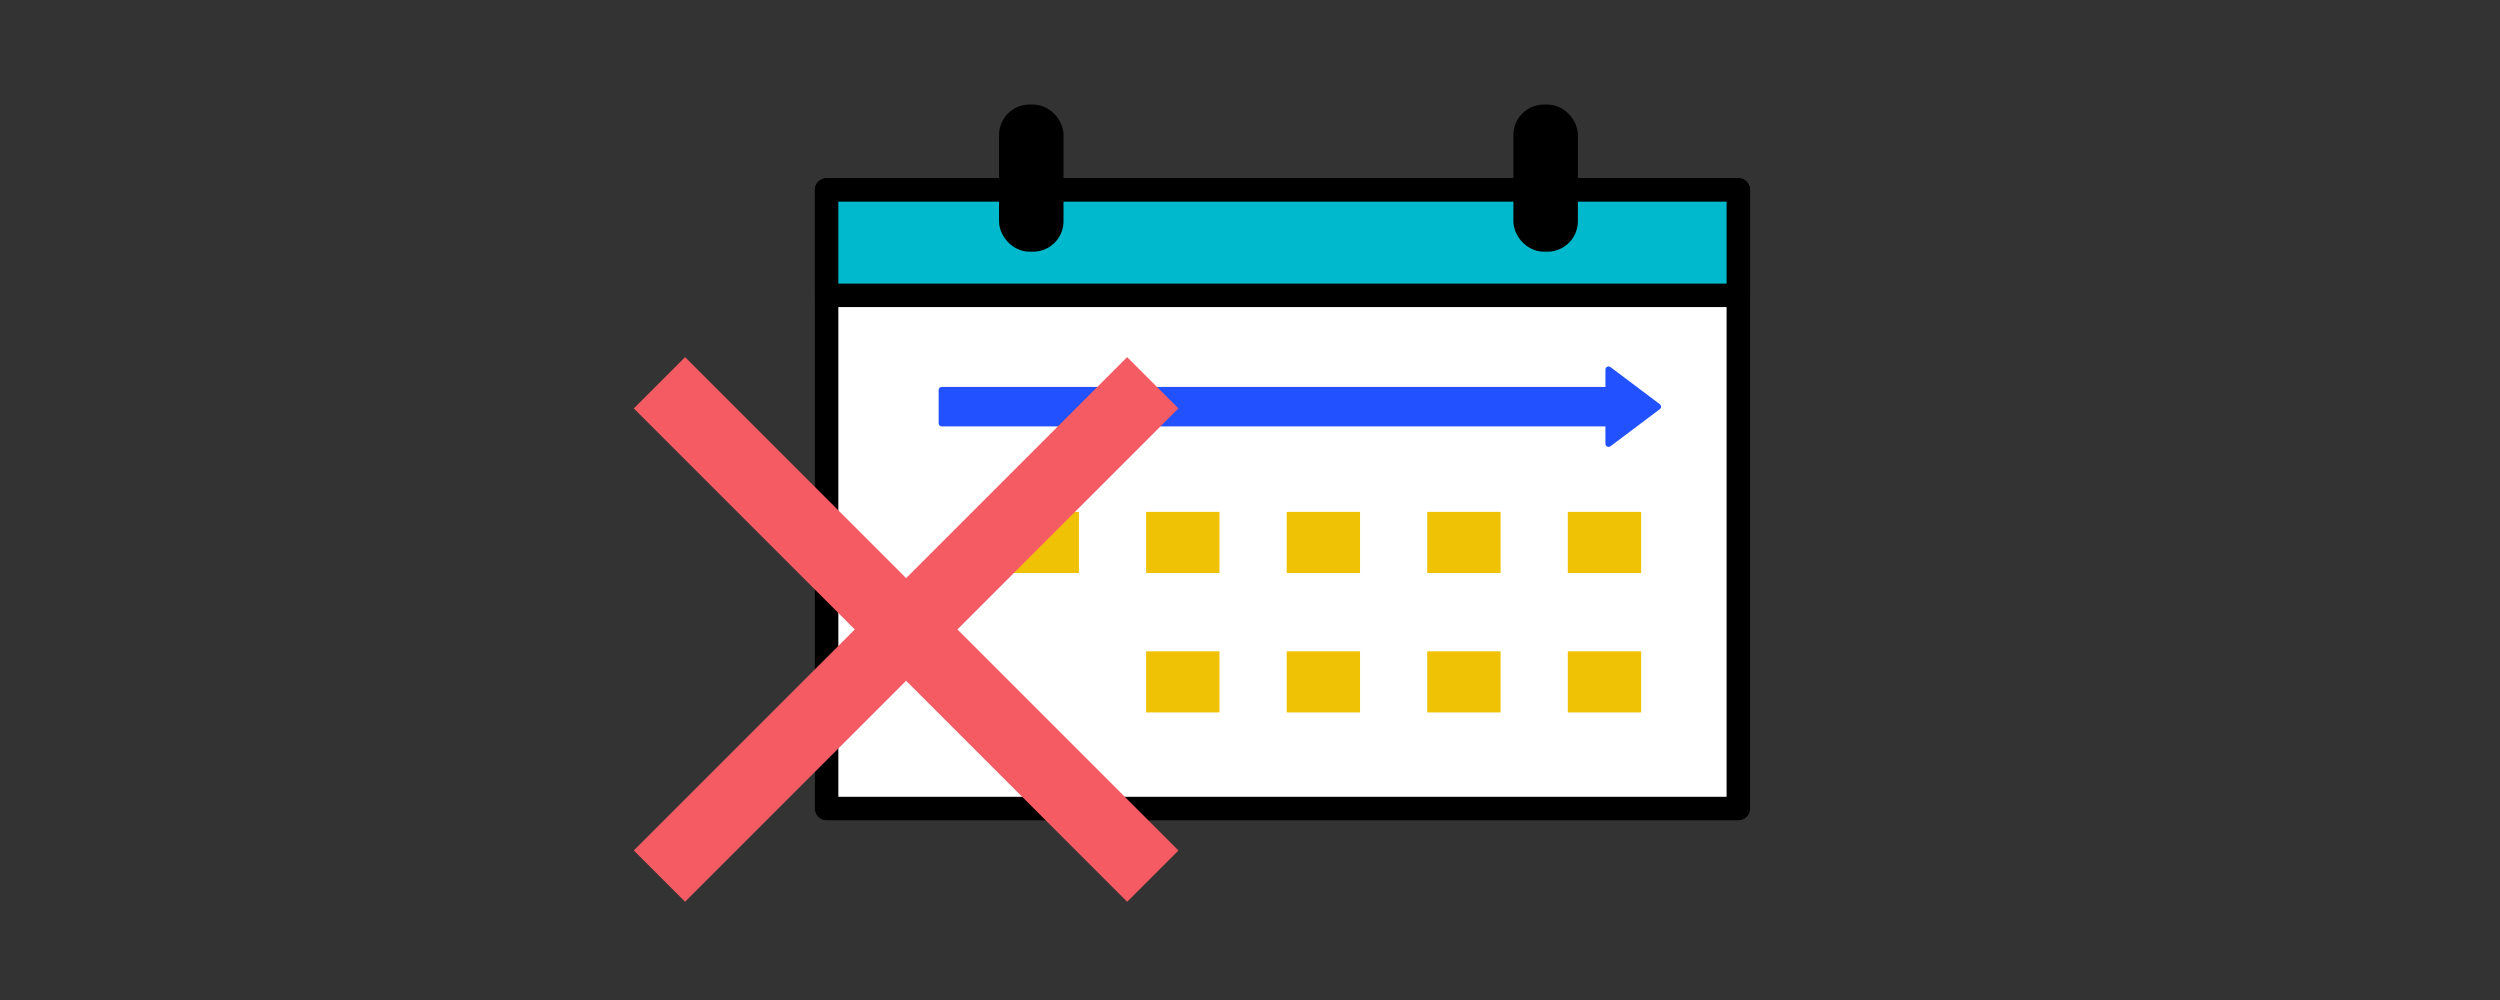
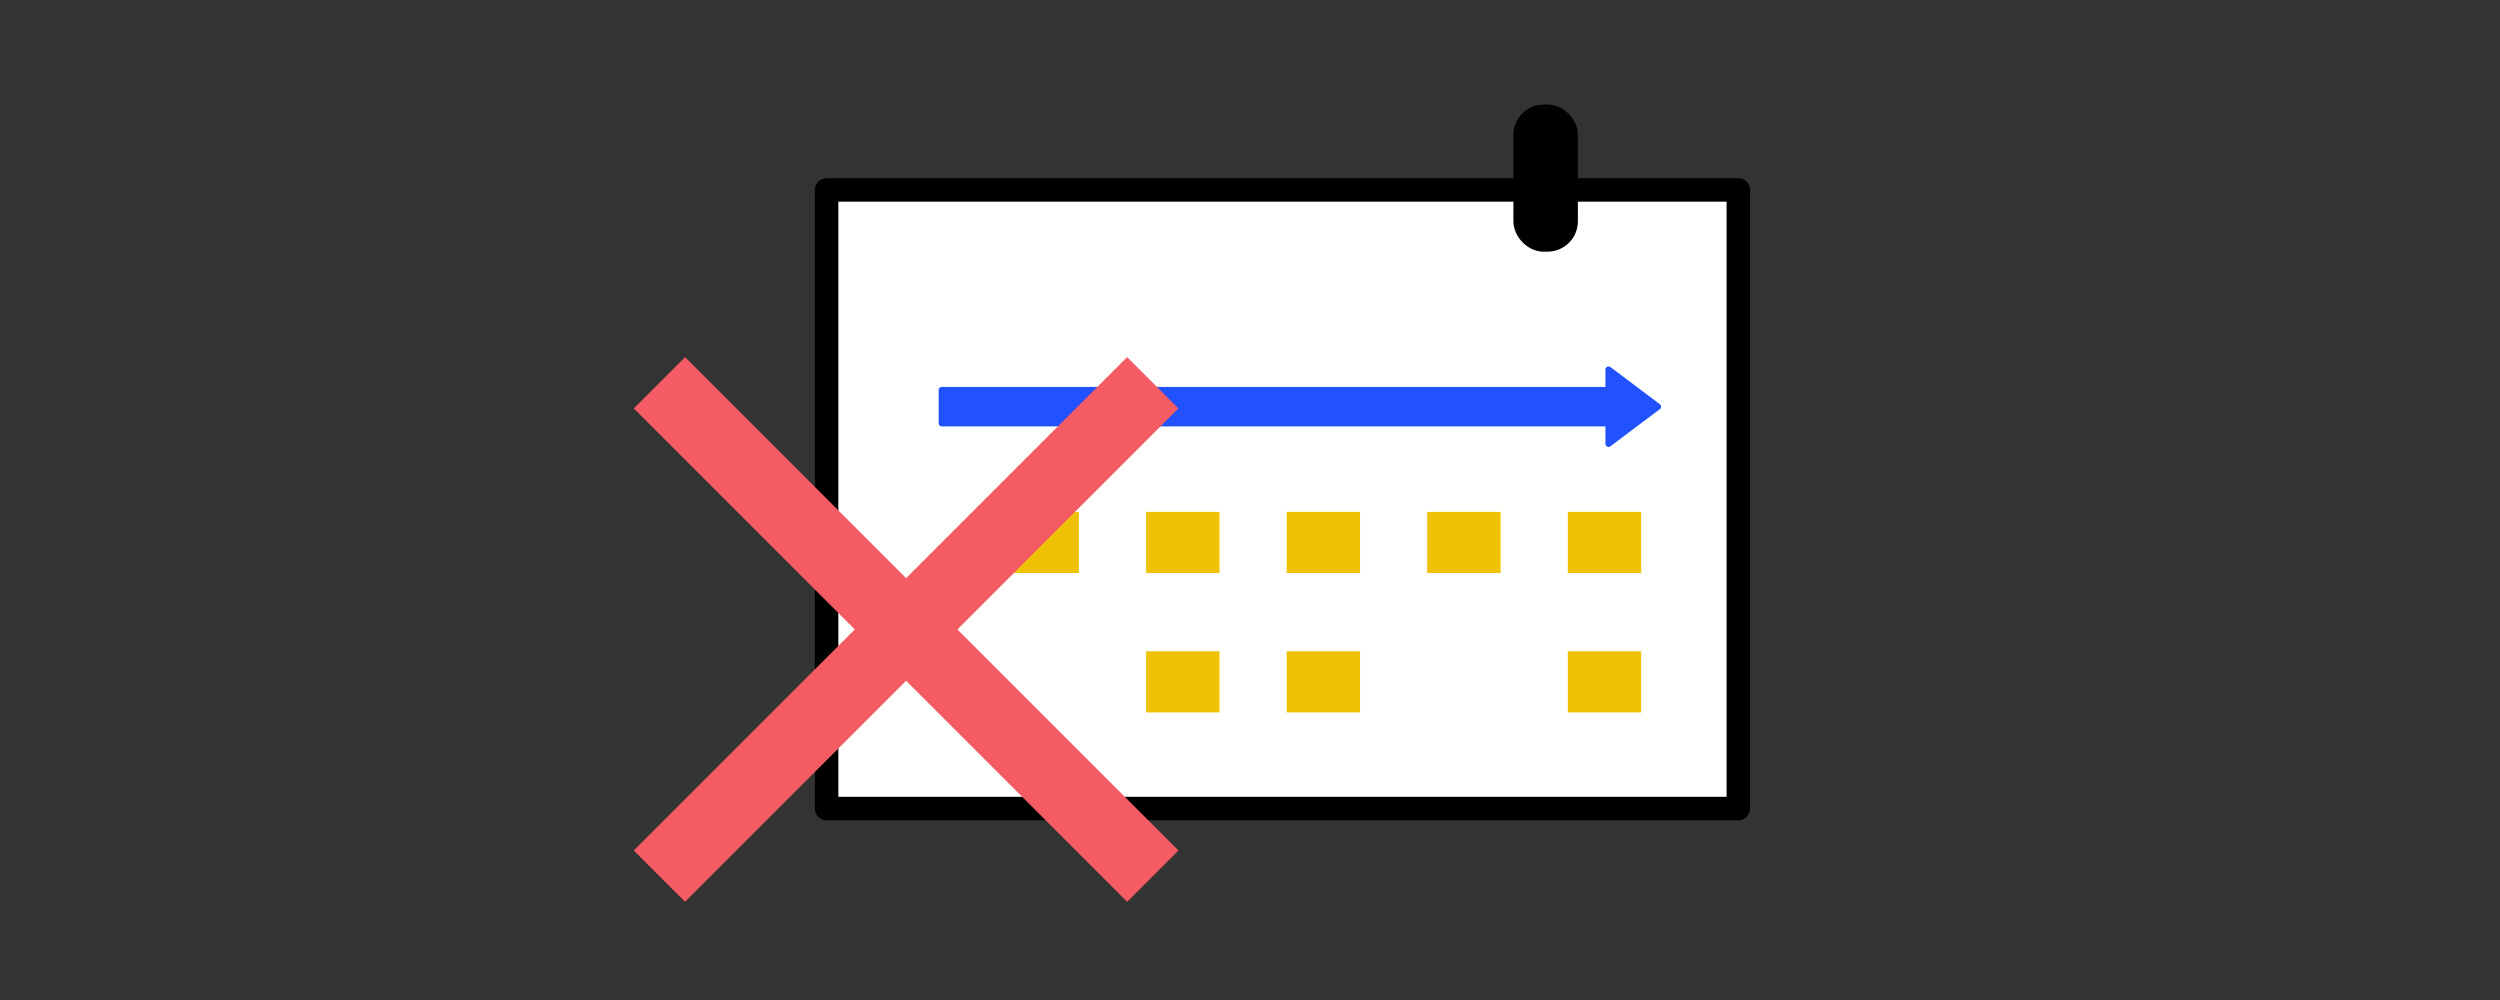
<svg xmlns="http://www.w3.org/2000/svg" width="400" height="160" viewBox="0 0 400 160">
  <rect x="0" y="0" width="400" height="160" fill="#333333" stroke="none" />
  <g id="アートワーク_137" data-name="アートワーク 137" transform="translate(200 80)">
    <g id="グループ_28330" data-name="グループ 28330" transform="translate(-200 -80)">
      <rect id="長方形_10885" data-name="長方形 10885" width="145.876" height="98.976" transform="translate(132.257 30.39)" fill="#fff" stroke="#000" stroke-linecap="round" stroke-linejoin="round" stroke-width="3.757" />
-       <rect id="長方形_10886" data-name="長方形 10886" width="145.876" height="16.865" transform="translate(132.257 30.39)" fill="#00b9cc" stroke="#000" stroke-linecap="round" stroke-linejoin="round" stroke-width="3.757" />
      <path id="パス_97720" data-name="パス 97720" d="M400,160H0V0H400Z" fill="none" />
-       <rect id="長方形_10887" data-name="長方形 10887" width="6.559" height="19.785" rx="2.993" transform="translate(161.724 18.608)" stroke="#000" stroke-linecap="round" stroke-linejoin="round" stroke-width="3.757" />
      <rect id="長方形_10888" data-name="長方形 10888" width="6.559" height="19.785" rx="2.993" transform="translate(244.023 18.608)" stroke="#000" stroke-linecap="round" stroke-linejoin="round" stroke-width="3.757" />
      <g id="グループ_28329" data-name="グループ 28329">
        <path id="パス_97721" data-name="パス 97721" d="M257.368,71.007V59.129l7.9,5.939Z" fill="#2252ff" stroke="#2252ff" stroke-linecap="round" stroke-linejoin="round" stroke-width="1" />
        <rect id="長方形_10889" data-name="長方形 10889" width="106.687" height="5.319" transform="translate(150.682 62.409)" fill="#2252ff" stroke="#2252ff" stroke-linecap="round" stroke-linejoin="round" stroke-width="1" />
      </g>
      <rect id="長方形_10890" data-name="長方形 10890" width="11.736" height="9.776" transform="translate(160.892 81.903)" fill="#efc206" />
      <rect id="長方形_10891" data-name="長方形 10891" width="11.736" height="9.776" transform="translate(183.381 81.903)" fill="#efc206" />
      <rect id="長方形_10892" data-name="長方形 10892" width="11.736" height="9.776" transform="translate(205.87 81.903)" fill="#efc206" />
      <rect id="長方形_10893" data-name="長方形 10893" width="11.736" height="9.776" transform="translate(228.36 81.903)" fill="#efc206" />
      <rect id="長方形_10894" data-name="長方形 10894" width="11.736" height="9.776" transform="translate(250.849 81.903)" fill="#efc206" />
      <rect id="長方形_10895" data-name="長方形 10895" width="11.736" height="9.776" transform="translate(183.381 104.211)" fill="#efc206" />
      <rect id="長方形_10896" data-name="長方形 10896" width="11.736" height="9.776" transform="translate(205.87 104.211)" fill="#efc206" />
-       <rect id="長方形_10897" data-name="長方形 10897" width="11.736" height="9.776" transform="translate(228.36 104.211)" fill="#efc206" />
      <rect id="長方形_10898" data-name="長方形 10898" width="11.736" height="9.776" transform="translate(250.849 104.211)" fill="#efc206" />
      <rect id="長方形_10899" data-name="長方形 10899" width="111.636" height="11.609" transform="translate(109.614 57.139) rotate(45)" fill="#f45b63" />
      <rect id="長方形_10900" data-name="長方形 10900" width="111.636" height="11.609" transform="translate(188.552 65.347) rotate(135)" fill="#f45b63" />
    </g>
  </g>
</svg>